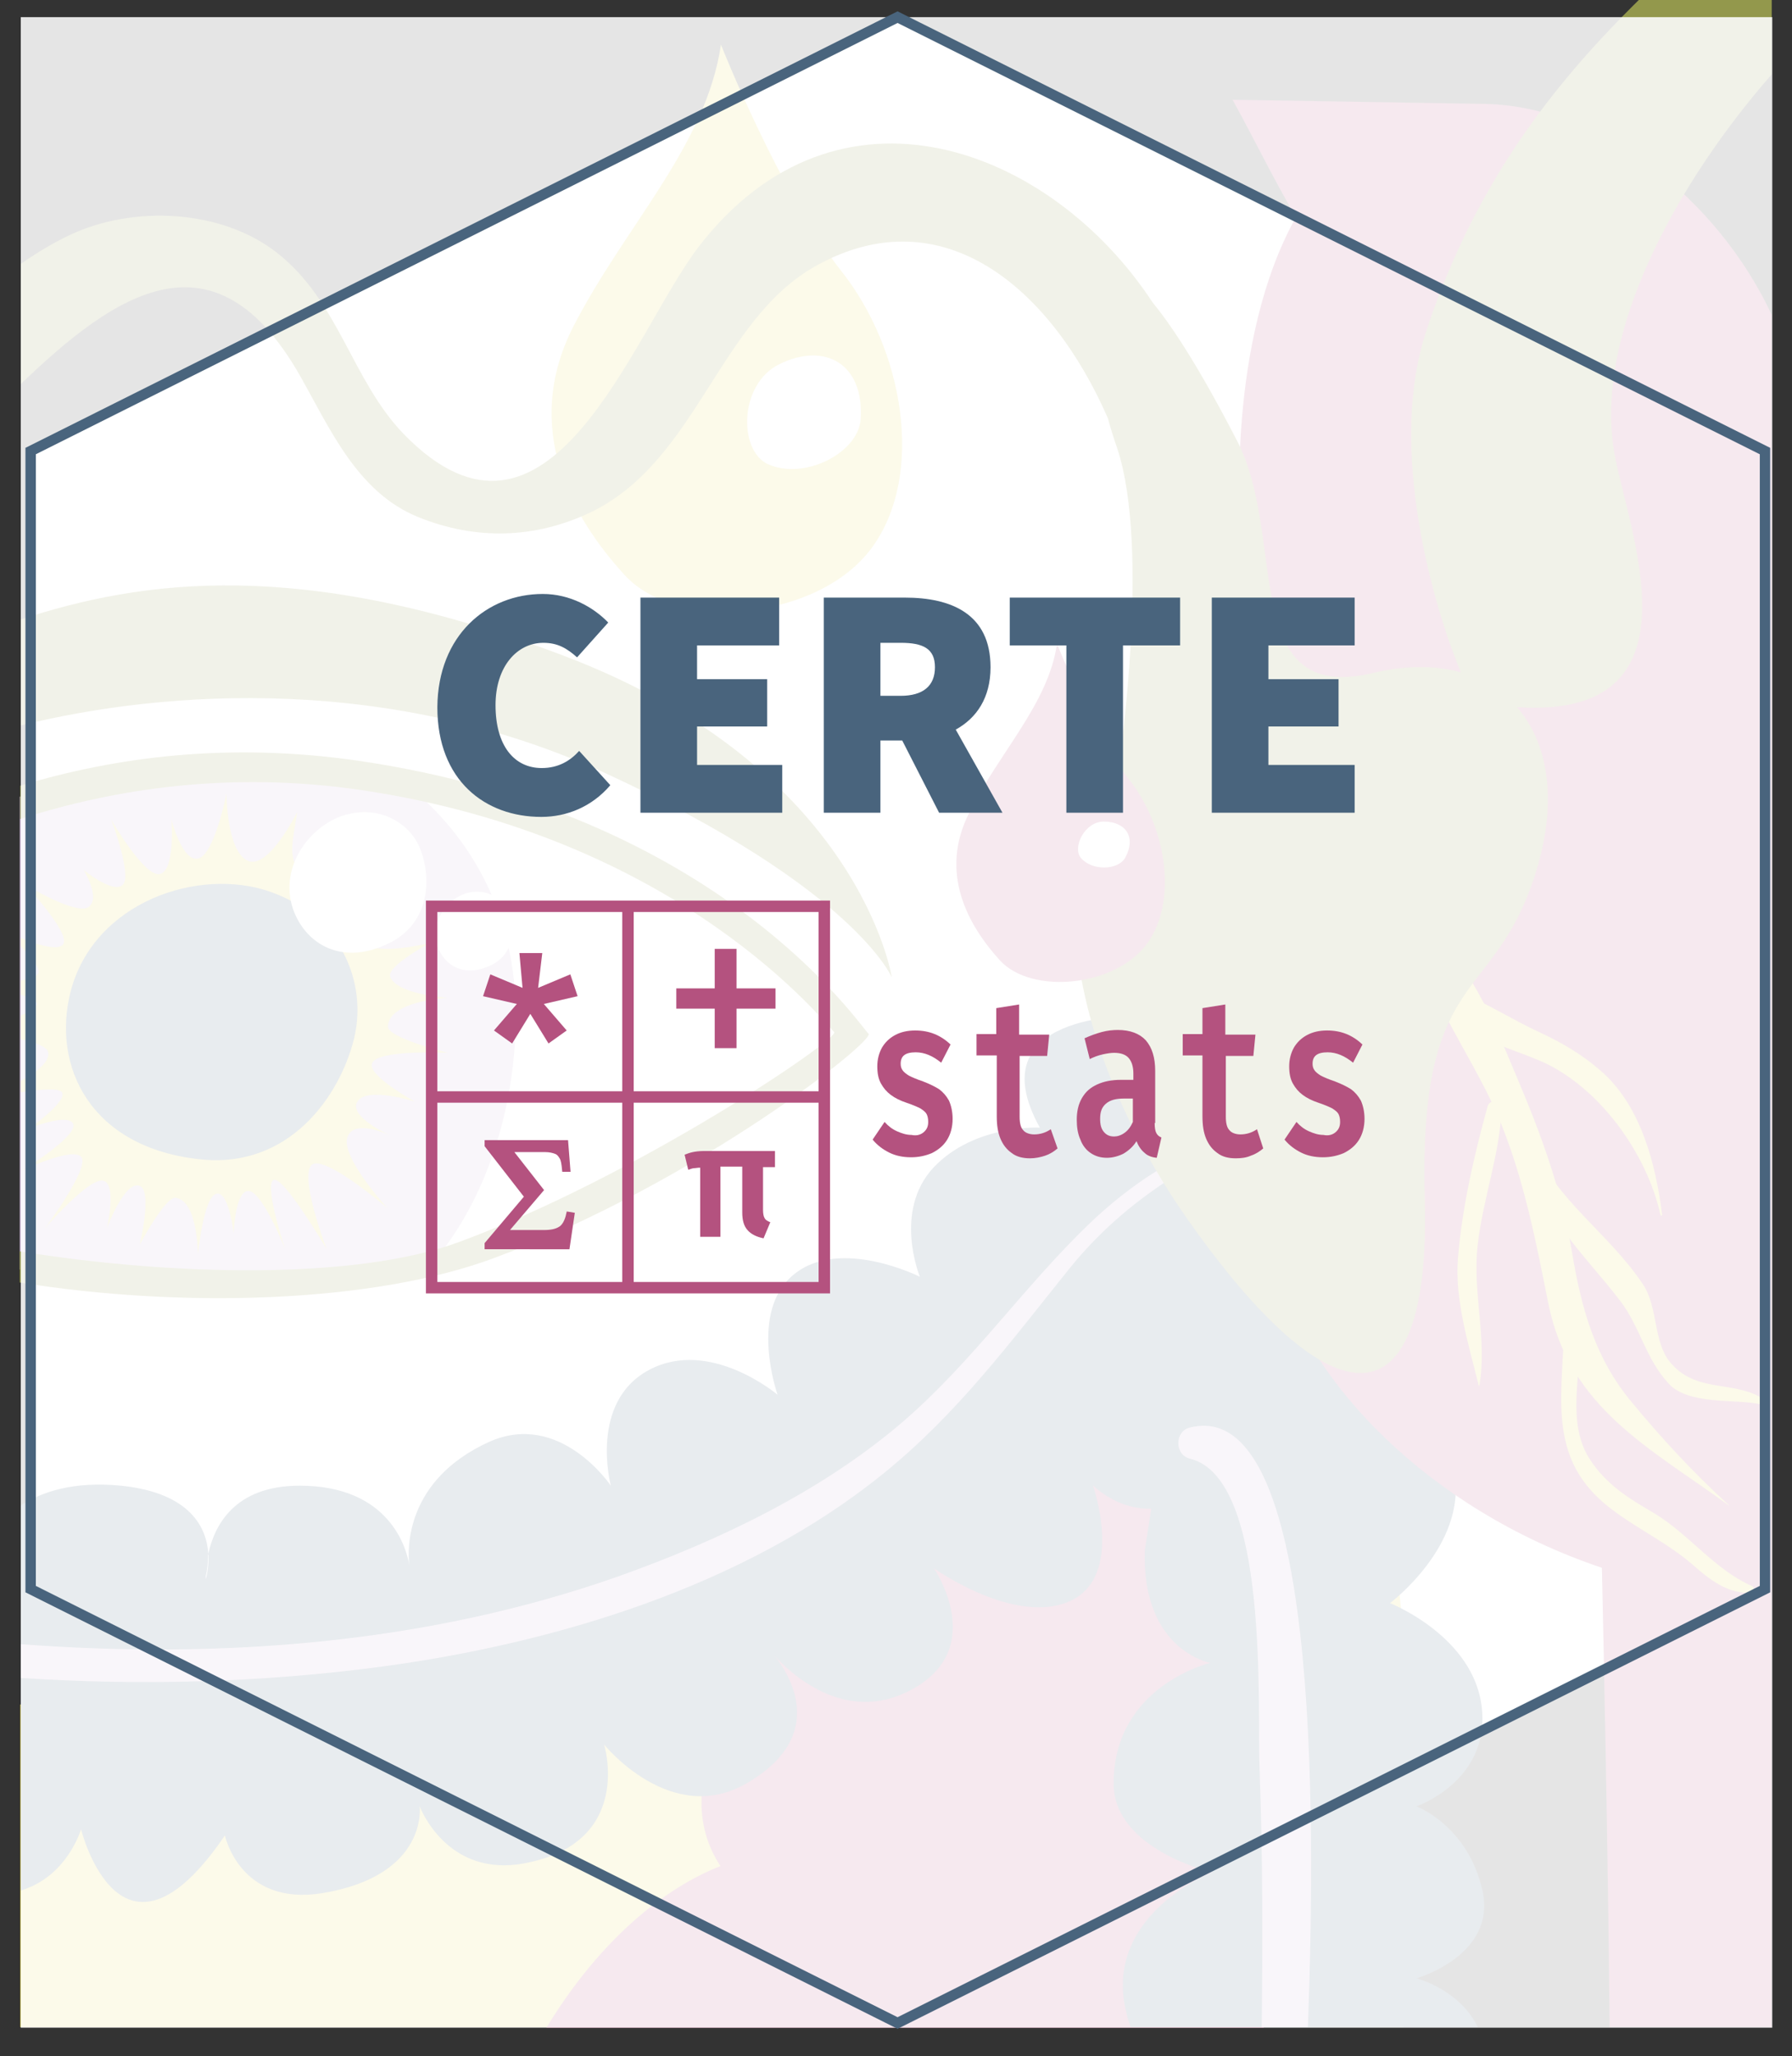
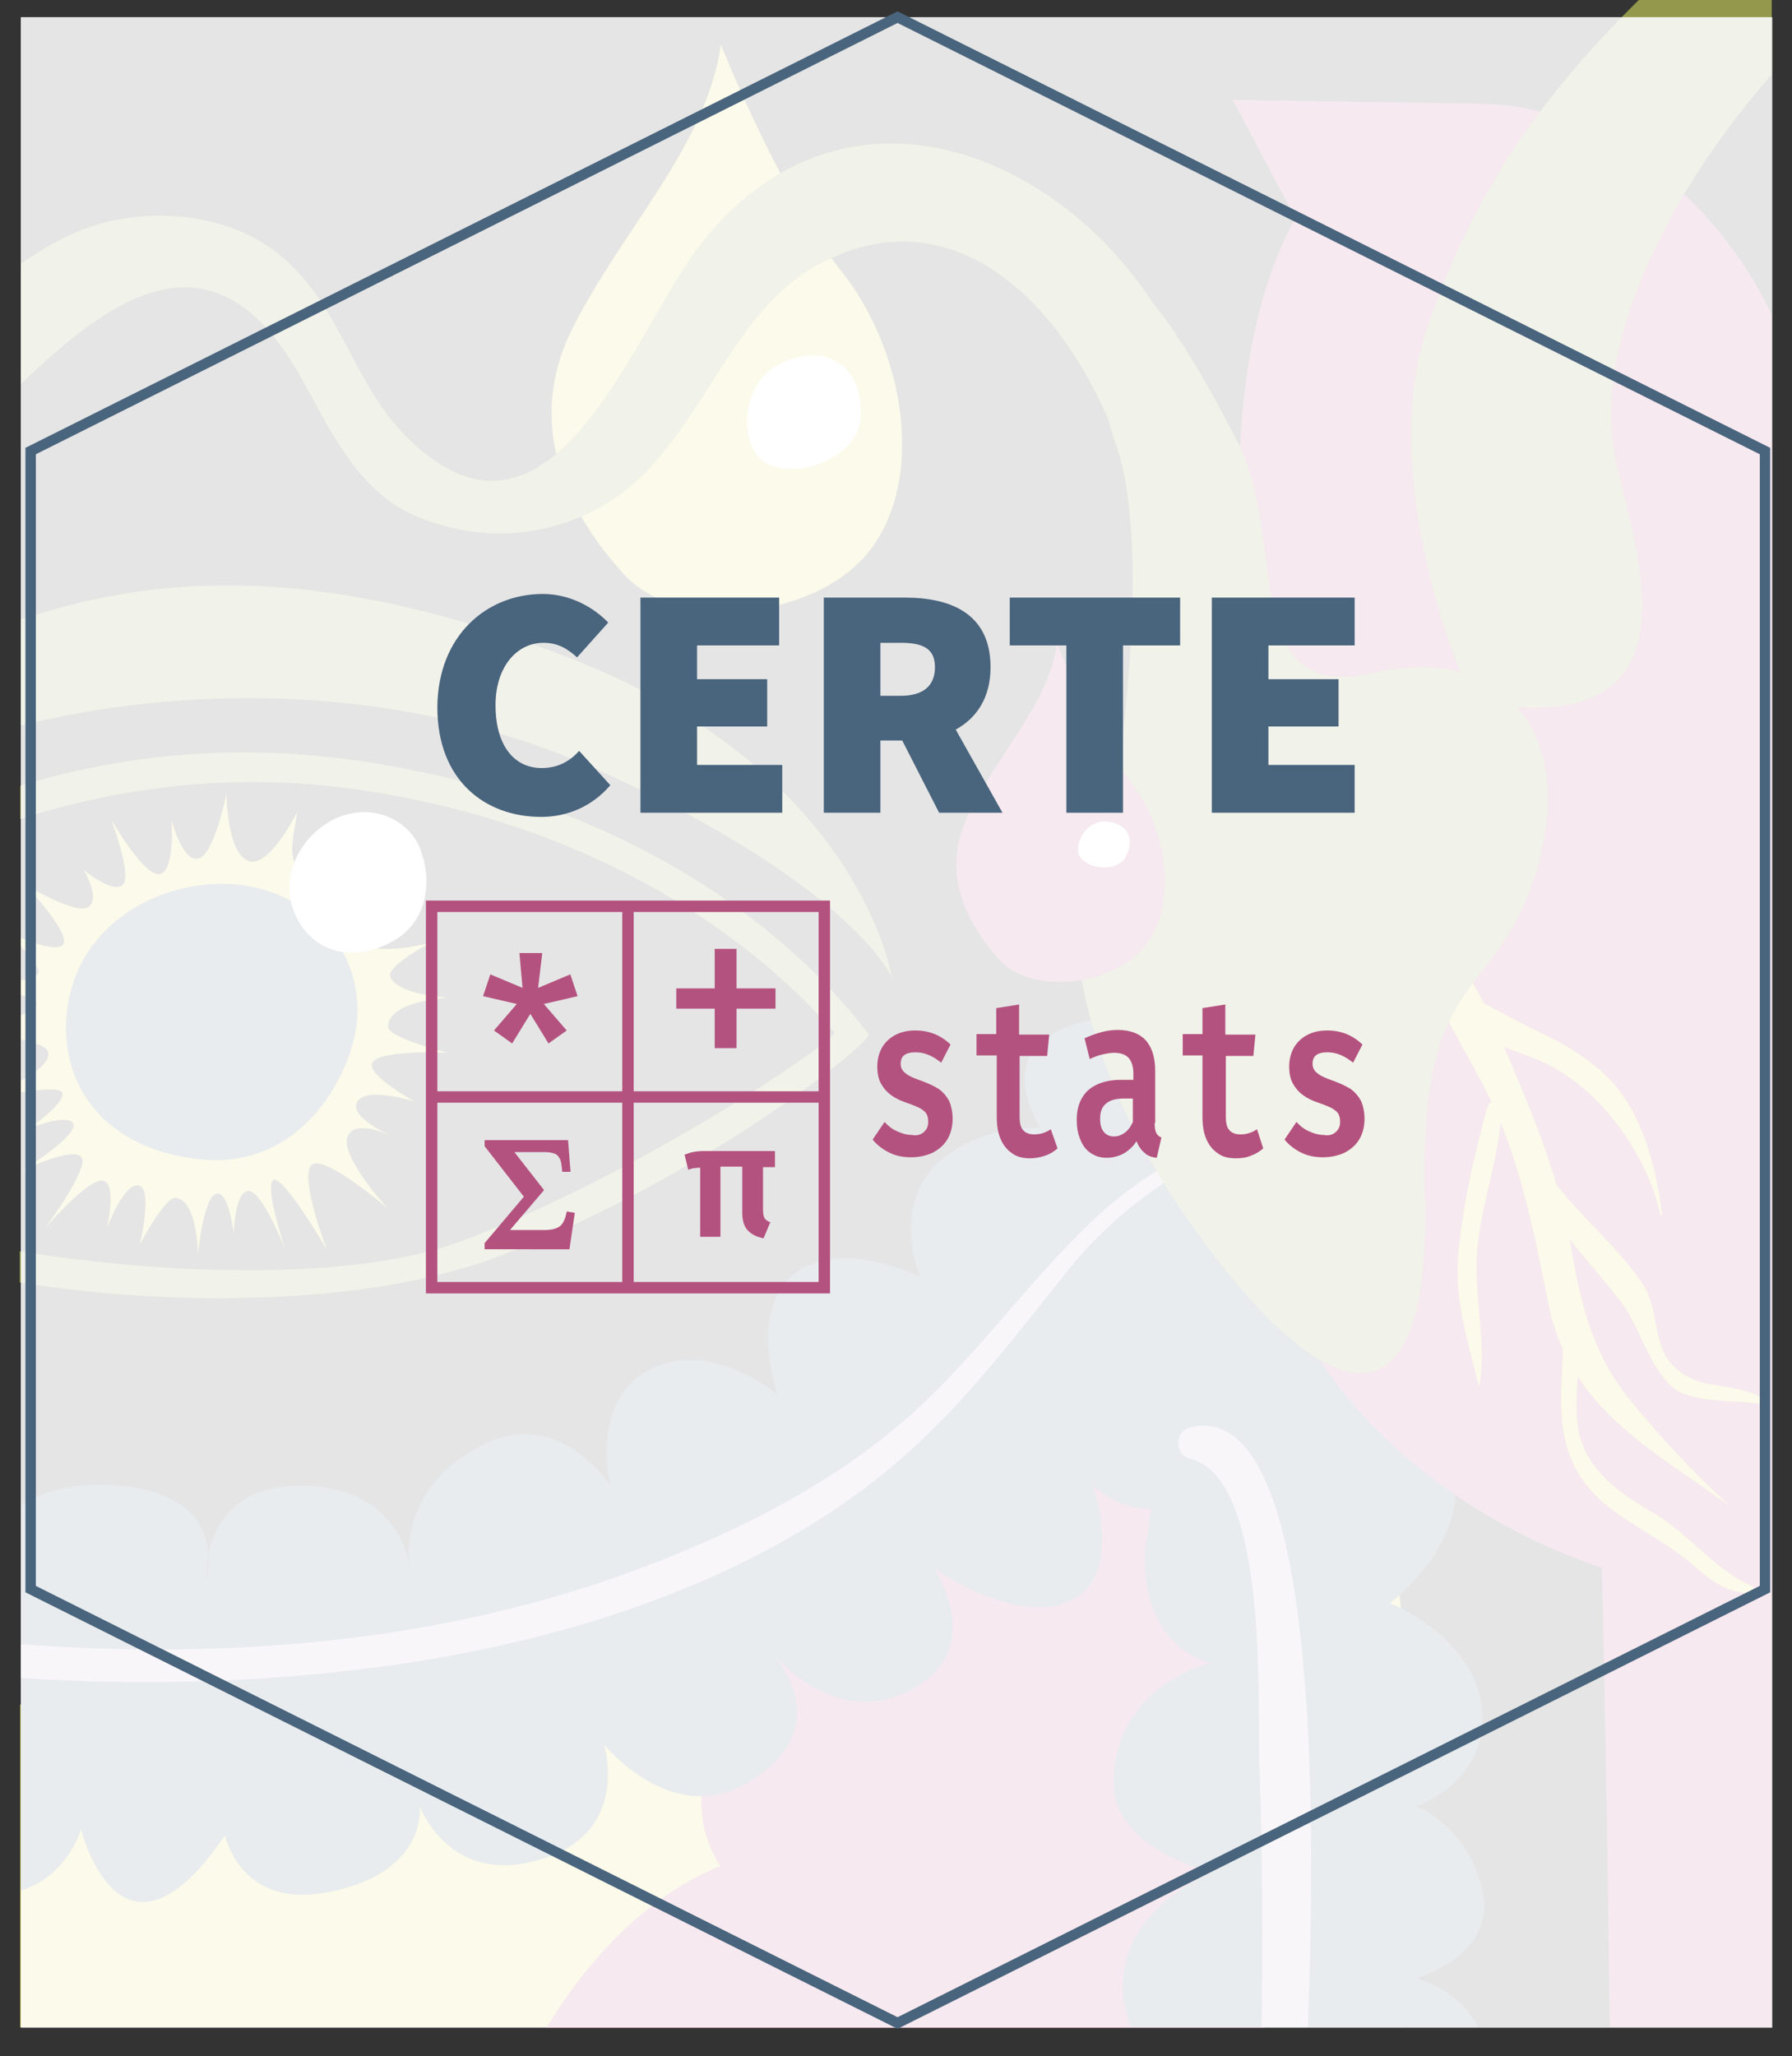
<svg xmlns="http://www.w3.org/2000/svg" xmlns:xlink="http://www.w3.org/1999/xlink" version="1.1" width="345" height="395.7">
  <rect width="100%" height="100%" fill="#333333" stroke="none" />
  <svg version="1.1" id="SvgjsSvg1154" x="0px" y="0px" viewBox="0 0 345 395.7" style="enable-background:new 0 0 345 395.7;" xml:space="preserve">
    <style type="text/css">
	.st0{fill:#FFFFFF;}
	.st1{clip-path:url(#SVGID_4_);}
	.st2{clip-path:url(#SVGID_6_);fill:#B4527F;}
	.st3{clip-path:url(#SVGID_8_);fill:#B4527F;}
	.st4{clip-path:url(#SVGID_10_);fill:#E4D559;}
	.st5{clip-path:url(#SVGID_12_);fill:#B4527F;}
	.st6{clip-path:url(#SVGID_14_);fill:#49647D;}
	.st7{clip-path:url(#SVGID_16_);fill:#49647D;}
	.st8{clip-path:url(#SVGID_18_);fill:#CEB9D6;}
	.st9{clip-path:url(#SVGID_20_);fill:#E4D559;}
	.st10{clip-path:url(#SVGID_22_);fill:#B4527F;}
	.st11{clip-path:url(#SVGID_24_);fill:#E4D559;}
	.st12{clip-path:url(#SVGID_26_);fill:#FFFFFF;}
	.st13{clip-path:url(#SVGID_28_);fill:#49647D;}
	.st14{clip-path:url(#SVGID_30_);fill:#FFFFFF;}
	.st15{clip-path:url(#SVGID_32_);fill:#FFFFFF;}
	.st16{clip-path:url(#SVGID_34_);fill:#E4D559;}
	.st17{clip-path:url(#SVGID_36_);fill:#E4D559;}
	.st18{clip-path:url(#SVGID_38_);fill:#E4D559;}
	.st19{clip-path:url(#SVGID_40_);fill:#E4D559;}
	.st20{clip-path:url(#SVGID_42_);fill:#E4D559;}
	.st21{clip-path:url(#SVGID_44_);fill:#93984C;}
	.st22{clip-path:url(#SVGID_46_);fill:#93984C;}
	.st23{clip-path:url(#SVGID_48_);fill:#93984C;}
	.st24{clip-path:url(#SVGID_50_);fill:#49647D;}
	.st25{clip-path:url(#SVGID_52_);fill:#49647D;}
	.st26{clip-path:url(#SVGID_54_);fill:#49647D;}
	.st27{clip-path:url(#SVGID_56_);fill:#CEB9D6;}
	.st28{clip-path:url(#SVGID_58_);fill:#CEB9D6;}
	.st29{clip-path:url(#SVGID_60_);fill:#93984C;}
	.st30{clip-path:url(#SVGID_62_);fill:#B4527F;}
	.st31{clip-path:url(#SVGID_64_);fill:#FFFFFF;}
	.st32{display:none;}
	.st33{display:inline;}
	.st34{display:none;opacity:0.9;clip-path:url(#SVGID_66_);fill:#FFFFFF;enable-background:new    ;}
	.st35{opacity:0.875;clip-path:url(#SVGID_68_);fill:#FFFFFF;enable-background:new    ;}
	.st36{fill:none;stroke:#49647D;stroke-width:2;stroke-miterlimit:10;}
	.st37{fill:#49647D;}
	.st38{fill:#B4527F;}
	.st39{fill-rule:evenodd;clip-rule:evenodd;fill:#B4527F;}
	.st40{fill:#B4527F;stroke:#B4527F;stroke-miterlimit:10;}
</style>
    <g id="SvgjsG1153">
      <g>
-         <polygon id="SvgjsPolygon1152" class="st0" points="172.8,3.3 339.8,86.8 339.8,305.8 172.8,389.3 5.9,305.8 5.9,86.8   " />
-       </g>
+         </g>
      <g>
        <g>
          <g>
            <g>
              <defs>
                <polygon id="SvgjsPolygon1151" points="172.8,3.3 339.8,86.8 339.8,305.8 172.8,389.3 5.9,305.8 5.9,86.8       " />
              </defs>
              <clipPath id="SvgjsClipPath1150">
                <use xlink:href="#SVGID_3_" style="overflow:visible;" />
              </clipPath>
              <g id="SvgjsG1149" class="st1">
                <g>
                  <g>
                    <g>
                      <g>
                        <defs>
                          <rect id="SvgjsRect1148" x="3.9" y="14.4" width="337.3" height="386" />
                        </defs>
                        <clipPath id="SvgjsClipPath1147">
                          <use xlink:href="#SVGID_5_" style="overflow:visible;" />
                        </clipPath>
-                         <path class="st2" d="M306.1,19.6" />
                      </g>
                    </g>
                  </g>
                </g>
                <g>
                  <g>
                    <g>
                      <g>
                        <defs>
                          <rect id="SvgjsRect1146" x="3.9" y="14.4" width="337.3" height="386" />
                        </defs>
                        <clipPath id="SvgjsClipPath1145">
                          <use xlink:href="#SVGID_7_" style="overflow:visible;" />
                        </clipPath>
                        <path class="st3" d="M306.1,19.6c0.7,3.3,5.8,3.2,6.6,0" />
                      </g>
                    </g>
                  </g>
                </g>
                <g>
                  <g>
                    <g>
                      <g>
                        <defs>
                          <rect id="SvgjsRect1144" x="3.9" y="14.4" width="337.3" height="386" />
                        </defs>
                        <clipPath id="SvgjsClipPath1143">
                          <use xlink:href="#SVGID_9_" style="overflow:visible;" />
                        </clipPath>
                        <path class="st4" d="M254.3,271.6c-26.4-12.8-106.2,18.5-135.2,26.2C93.7,304.6,49.7,329.2,3.9,328v62.1h266.3            C269.8,344.1,276.1,282.1,254.3,271.6" />
                      </g>
                    </g>
                  </g>
                </g>
                <g>
                  <g>
                    <g>
                      <g>
                        <defs>
-                           <rect id="SvgjsRect1142" x="3.9" y="14.4" width="337.3" height="386" />
-                         </defs>
+                           </defs>
                        <clipPath id="SvgjsClipPath1141">
                          <use xlink:href="#SVGID_11_" style="overflow:visible;" />
                        </clipPath>
                        <path class="st5" d="M222.7,266.2c-35.1-20.8-96.2-3.3-73.9,52c0,0-22.3,22.3-10.1,40.9c-10.7,4.2-23.1,14-33.5,31.1h8.1            h35.2h94.8C257.4,344.2,253.4,284.4,222.7,266.2" />
                      </g>
                    </g>
                  </g>
                </g>
                <g>
                  <g>
                    <g>
                      <g>
                        <defs>
                          <rect id="SvgjsRect1140" x="3.9" y="14.4" width="337.3" height="386" />
                        </defs>
                        <clipPath id="SvgjsClipPath1139">
                          <use xlink:href="#SVGID_13_" style="overflow:visible;" />
                        </clipPath>
                        <path class="st6" d="M272.7,380.7c0,0,15.5-4.4,12.7-16.9s-12.7-16.2-12.7-16.2s14-4.8,12.6-18.8            c-1.4-13.9-17.7-20.3-17.7-20.3s14.8-11.1,12.4-24.9c-2.3-13.8-17.8-14.7-17.8-14.7c5.3-6.9,20.2-9.5-6.1-35.1            c-20.6-20-23.3-0.7-30.7,4.4c-7.4,5.1,0,27.5,0,27.5l-5,32.7C219.8,317.6,233,320,233,320s-18.6,4.4-18.6,23.2            c0,12.7,18.9,17.1,18.9,17.1s-20.3,8-16.7,25.9c0.3,1.4,0.6,2.7,1.1,3.9h66.8C281,382.8,272.7,380.7,272.7,380.7" />
                      </g>
                    </g>
                  </g>
                </g>
                <g>
                  <g>
                    <g>
                      <g>
                        <defs>
                          <rect id="SvgjsRect1138" x="3.9" y="14.4" width="337.3" height="386" />
                        </defs>
                        <clipPath id="SvgjsClipPath1137">
                          <use xlink:href="#SVGID_15_" style="overflow:visible;" />
                        </clipPath>
                        <path class="st7" d="M15.6,352c0,0,7.6,30.7,27.7,1.2c0,0,2.9,13.7,18.8,11.1c20.4-3.4,18.7-16.7,18.7-16.7            s5.2,14,20.5,10.9c20.8-4.1,15-22.8,15-22.8s12.8,15.9,27.4,7.5c16.1-9.3,8-21.4,5.4-24.6c-0.4-0.5-0.7-0.8-0.7-0.8            s0.3,0.3,0.7,0.8c2.7,3,13.4,13.5,26.3,6.6c15-8,4.4-23.4,4.4-23.4s15.6,11.1,26.2,6.3c10.6-4.8,4.4-22.3,4.4-22.3            s12.9,13.4,27-5.9s0-34.3,0-34.3s20.8,6.6,27.9-12.4c7.2-19-21.1-56.5-47.1-37.7c0,0-30.3-0.6-18,21.5            c0,0-12.6-0.7-20.5,7.7c-7.8,8.4-2.6,21-2.6,21s-15.3-7.7-24.2-0.5c-8.9,7.1-3.2,23.2-3.2,23.2s-13-11-24.7-4.8            s-7.4,22.3-7.4,22.3s-9.8-14.6-23.5-8.4c-16,7.3-15.7,20.5-15.3,23.7c0.1,0.5,0.1,0.7,0.1,0.7s0-0.3-0.1-0.7            c-0.5-3.1-3.7-15.3-21.1-15.3c-12.6,0-16.4,7.7-17.6,13.1c0.2,2.8-0.5,4.9-0.5,4.9s-0.1-2.1,0.5-4.9            c-0.3-4.8-3.2-11.7-16.8-13.1C14.1,285,8,287.1,4,289.7v74.1C13,361.1,15.6,352,15.6,352" />
                      </g>
                    </g>
                  </g>
                </g>
                <g>
                  <g>
                    <g>
                      <g>
                        <defs>
                          <rect id="SvgjsRect1136" x="3.9" y="14.4" width="337.3" height="386" />
                        </defs>
                        <clipPath id="SvgjsClipPath1135">
                          <use xlink:href="#SVGID_17_" style="overflow:visible;" />
                        </clipPath>
-                         <path class="st8" d="M32.8,248.1c3.3,0.2,6.6,0.4,9.8,0.6c9.2,0.2,18.2-0.9,27.2-2.3c1.6-1,3.4-1.6,5.4-1.6            c0.1,0,0.2,0,0.3,0c0.1,0,0.1,0,0.1,0c0.5-0.1,1.1-0.3,1.6-0.5c1.3-0.5,2.6-1,4-1.4c0.9-0.3,1.8-0.5,2.7-0.6            c10.5-12.8,15.4-30.5,15.4-46.9c0-18.9-8.1-33.3-19.3-43c-13.1-2-26.3-4-39.6-3.8c-10.1,0.2-19.9,1.6-29.8,3.7            c-2,0.4-4.4,0.7-6.8,1v91c2.9,0.1,5.7,0.3,8.5,0.8C19.2,246.4,25.9,247.6,32.8,248.1" />
                      </g>
                    </g>
                  </g>
                </g>
                <g>
                  <g>
                    <g>
                      <g>
                        <defs>
                          <rect id="SvgjsRect1134" x="3.9" y="14.4" width="337.3" height="386" />
                        </defs>
                        <clipPath id="SvgjsClipPath1133">
                          <use xlink:href="#SVGID_19_" style="overflow:visible;" />
                        </clipPath>
                        <path class="st9" d="M12,210.3c0.7,1.9-6.3,6.8-6.3,6.8s7-2.8,8.3-1c1.6,2.2-9.8,9.2-9.8,9.2s9.9-4.8,11.5-2.6            c1.5,2.2-7,13.6-7,13.6s8.3-9.6,11.1-9.1s0.8,9.1,0.8,9.1s3.4-9.2,6.3-8.1c2.5,1,0,11.3,0,11.3s4.9-9.2,6.9-9            c4.3,0.5,4.3,11,4.3,11s1.1-11.6,3.7-11.8c2.3-0.3,3.2,7.7,3.2,7.7s0.2-7.7,2.6-8.2c2.7-0.6,7.3,11.2,7.3,11.2            s-4-12-2.3-13.3c1.8-1.2,10.3,13.3,10.3,13.3s-5-13-3.1-16s14.8,8.1,14.8,8.1s-9.1-9.9-7.7-13.7c1.1-3.1,6.3-1.2,8.2-0.3            c-2.1-1-7.8-4-6.3-6.5c1.8-3,11.1,0,11.1,0s-9-4.9-8.3-7.3c0.8-2.8,14.6-2.1,14.6-2.1s-11.5-2.9-11.5-5            c0-5,11.5-5.6,11.5-5.6s-9.9-0.6-11.1-4.1c-0.6-2,7.6-6.4,7.6-6.4S72,184,71,181.5c-1.4-3.6,7.6-16.1,7.6-16.1            s-7.7,8-11.7,6.6c-3.9-1.3,1.1-15.7,1.1-15.7s-6.5,13.1-9.8,11.3s-1.5-7.1-1-11.3c0,0-5.6,11.3-9.6,9.3s-4-12.9-4-12.9            s-2.3,11.7-5.4,12.5c-3.1,0.8-5.2-7.5-5.2-7.5s0.8,10-2.3,10.5c-3,0.5-9.3-10.5-9.3-10.5s4,10.5,2.3,12.5            c-1.8,2-7.6-2.8-7.6-2.8s3.3,5.3,1,7.1s-12.3-4.3-12.3-4.3s9.1,9.6,7.3,11.6c-1.1,1.2-5.2-0.1-8.1-1.3v1.6            c1.8,1.9,3.7,4.1,3.4,5.1c-0.2,0.7-1.7,1.1-3.4,1.5v2.7c1.7,0.6,3.1,1.3,3.1,1.8c-0.1,0.7-1.4,1.5-3.1,2.2v4.6            c2.9,0.6,5.3,1.5,5.3,2.7c0.1,1.8-2.4,3.7-5.3,5.3v2.2C7.9,209.6,11.6,209.3,12,210.3" />
                      </g>
                    </g>
                  </g>
                </g>
                <g>
                  <g>
                    <g>
                      <g>
                        <defs>
                          <rect id="SvgjsRect1132" x="3.9" y="14.4" width="337.3" height="386" />
                        </defs>
                        <clipPath id="SvgjsClipPath1131">
                          <use xlink:href="#SVGID_21_" style="overflow:visible;" />
                        </clipPath>
                        <path class="st10" d="M237.3,19.2c4.2,7.6,7.9,15.3,12.2,22.6c-13.4,23.9-10.7,58.9-10.7,58.9c7.4,62.8,43,69.4,43,69.4            c2.9,28.4-35,76.3-35,76.3c5.3,18.9,27.4,43.8,61.6,55.3c0.3,13.8,1.1,49.4,1.5,88.4h31.2V60.6            C330.7,38.3,308.2,20.5,286,20" />
                      </g>
                    </g>
                  </g>
                </g>
                <g>
                  <g>
                    <g>
                      <g>
                        <defs>
                          <rect id="SvgjsRect1130" x="3.9" y="14.4" width="337.3" height="386" />
                        </defs>
                        <clipPath id="SvgjsClipPath1129">
                          <use xlink:href="#SVGID_23_" style="overflow:visible;" />
                        </clipPath>
                        <path class="st11" d="M138.8,8.6c0,0,11.3,28.6,23.2,43.6s16.1,38.9,6,53s-37.4,16.7-47.7,5.5s-19.8-28.3-10-47.7            C120.2,43.6,135.9,28.2,138.8,8.6" />
                      </g>
                    </g>
                  </g>
                </g>
                <g>
                  <g>
                    <g>
                      <g>
                        <defs>
                          <rect id="SvgjsRect1128" x="3.9" y="14.4" width="337.3" height="386" />
                        </defs>
                        <clipPath id="SvgjsClipPath1127">
                          <use xlink:href="#SVGID_25_" style="overflow:visible;" />
                        </clipPath>
                        <path class="st12" d="M150,70.1c-7.8,3.9-7.8,16.6-2.2,19.2c7,3.2,17.4-2.1,17.9-8.6C166.4,70.1,158.9,65.7,150,70.1" />
                      </g>
                    </g>
                  </g>
                </g>
                <g>
                  <g>
                    <g>
                      <g>
                        <defs>
                          <rect id="SvgjsRect1126" x="3.9" y="14.4" width="337.3" height="386" />
                        </defs>
                        <clipPath id="SvgjsClipPath1125">
                          <use xlink:href="#SVGID_27_" style="overflow:visible;" />
                        </clipPath>
                        <path class="st13" d="M52,171.6c-13.7-4.8-33.9,1.9-38.4,19.2c-3.7,14.5,3.9,30.1,25,32.3c17,1.8,26.7-12,29.5-23            C70.9,189.1,65.5,176.3,52,171.6" />
                      </g>
                    </g>
                  </g>
                </g>
                <g>
                  <g>
                    <g>
                      <g>
                        <defs>
                          <rect id="SvgjsRect1124" x="3.9" y="14.4" width="337.3" height="386" />
                        </defs>
                        <clipPath id="SvgjsClipPath1123">
                          <use xlink:href="#SVGID_29_" style="overflow:visible;" />
                        </clipPath>
                        <path class="st14" d="M66.9,156.7c-6.9,1.7-13.3,9.9-10.5,18.2c2.4,6.9,9.7,11.2,18.9,6.4c7.4-3.9,7.7-12.1,5.8-17.4            C79.4,158.8,73.7,155,66.9,156.7" />
                      </g>
                    </g>
                  </g>
                </g>
                <g>
                  <g>
                    <g>
                      <g>
                        <defs>
                          <rect id="SvgjsRect1122" x="3.9" y="14.4" width="337.3" height="386" />
                        </defs>
                        <clipPath id="SvgjsClipPath1121">
                          <use xlink:href="#SVGID_31_" style="overflow:visible;" />
                        </clipPath>
-                         <path class="st15" d="M90.1,171.8c-3.9,1-7.5,5.6-5.9,10.2c1.3,3.9,5.4,6.3,10.6,3.6c4.2-2.2,4.3-6.8,3.3-9.7            C97,173,93.9,170.9,90.1,171.8" />
                      </g>
                    </g>
                  </g>
                </g>
                <g>
                  <g>
                    <g>
                      <g>
                        <defs>
                          <rect id="SvgjsRect1120" x="3.9" y="14.4" width="337.3" height="386" />
                        </defs>
                        <clipPath id="SvgjsClipPath1119">
                          <use xlink:href="#SVGID_33_" style="overflow:visible;" />
                        </clipPath>
                        <path class="st16" d="M332.8,289.6c-6.7-6.1-12.8-12.7-18.6-19.7c-7.2-8.6-9.8-18.3-11.6-29.2c-1.9-11.4-5.9-22.4-10.4-33            c-3.9-9.2-8.3-21-16.1-27.6c-1.5-1.3-3.6,0.2-3.1,2c2.9,11.8,11.3,22.5,15.9,33.9c4.6,11.4,6.8,22.9,9.2,34.9            c4.1,20.1,19.5,27.7,34.6,38.7C332.8,289.8,332.9,289.7,332.8,289.6" />
                      </g>
                    </g>
                  </g>
                </g>
                <g>
                  <g>
                    <g>
                      <g>
                        <defs>
                          <rect id="SvgjsRect1118" x="3.9" y="14.4" width="337.3" height="386" />
                        </defs>
                        <clipPath id="SvgjsClipPath1117">
                          <use xlink:href="#SVGID_35_" style="overflow:visible;" />
                        </clipPath>
                        <path class="st17" d="M320,233.8c-1.2-9.7-4.1-21.2-12-27.9c-3.6-3.1-7.4-5.3-11.7-7.3c-5.2-2.4-10.1-5.6-15.4-7.7            c-1.8-0.7-3.4,1-2.4,2.7c3.5,6.1,11.9,7.9,17.9,10.5c11.3,4.8,20.7,17.8,23.3,29.8C319.7,234,320,233.9,320,233.8" />
                      </g>
                    </g>
                  </g>
                </g>
                <g>
                  <g>
                    <g>
                      <g>
                        <defs>
                          <rect id="SvgjsRect1116" x="3.9" y="14.4" width="337.3" height="386" />
                        </defs>
                        <clipPath id="SvgjsClipPath1115">
                          <use xlink:href="#SVGID_37_" style="overflow:visible;" />
                        </clipPath>
                        <path class="st18" d="M294.5,220c0.4,12.5,10.3,21,17.4,30.3c3.9,5.1,4.9,11.2,9.4,16c3.8,4.1,12.9,2.9,17.5,3.9            c0.7,0.2,1.1-0.9,0.4-1.2c-5.9-3.4-12.7-0.9-17.7-6.9c-3.2-3.9-2.3-10.5-5.1-14.8c-6.5-9.9-16.8-16.2-21.5-27.4            C294.8,219.7,294.5,219.8,294.5,220" />
                      </g>
                    </g>
                  </g>
                </g>
                <g>
                  <g>
                    <g>
                      <g>
                        <defs>
                          <rect id="SvgjsRect1114" x="3.9" y="14.4" width="337.3" height="386" />
                        </defs>
                        <clipPath id="SvgjsClipPath1113">
                          <use xlink:href="#SVGID_39_" style="overflow:visible;" />
                        </clipPath>
                        <path class="st19" d="M301.1,256.5c-0.5,13.4-2.9,24.7,9,33.8c5.2,4,11,6.6,16,11c3.2,2.8,6.6,5.4,10.9,5.2            c0.7,0,0.9-1,0.3-1.3c-7.2-3.1-12.1-10-19-14.1c-4.8-2.8-9-5.4-12.1-10.1c-4.8-7.1-1.7-16.8-2-24.7            C304.1,254.3,301.2,254.6,301.1,256.5" />
                      </g>
                    </g>
                  </g>
                </g>
                <g>
                  <g>
                    <g>
                      <g>
                        <defs>
                          <rect id="SvgjsRect1112" x="3.9" y="14.4" width="337.3" height="386" />
                        </defs>
                        <clipPath id="SvgjsClipPath1111">
                          <use xlink:href="#SVGID_41_" style="overflow:visible;" />
                        </clipPath>
                        <path class="st20" d="M284.8,266.7c1.6-9-1.4-18-0.3-27.2c1-8.9,4.3-17.4,4.6-26.4c0.1-1.6-2.3-1.6-2.7-0.2            c-2.6,9.4-4.9,19.4-5.7,29.1c-0.7,8.1,2.1,16.9,4,24.7C284.7,266.7,284.8,266.7,284.8,266.7" />
                      </g>
                    </g>
                  </g>
                </g>
                <g>
                  <g>
                    <g>
                      <g>
                        <defs>
                          <rect id="SvgjsRect1110" x="3.9" y="14.4" width="337.3" height="386" />
                        </defs>
                        <clipPath id="SvgjsClipPath1109">
                          <use xlink:href="#SVGID_43_" style="overflow:visible;" />
                        </clipPath>
                        <path class="st21" d="M341.1-22.3c-2.5,1.9-8,5.9-11.4,9C309.1,5.4,286.8,26.4,274.5,64c-9.5,29.1,8,70.8,9.8,71.1            c46.3,8.2,29.3-32.1,26.5-47.9c-4.1-23.4,12.6-52.7,30.3-72.9v-33.7L341.1-22.3z" />
                      </g>
                    </g>
                  </g>
                </g>
                <g>
                  <g>
                    <g>
                      <g>
                        <defs>
                          <rect id="SvgjsRect1108" x="3.9" y="14.4" width="337.3" height="386" />
                        </defs>
                        <clipPath id="SvgjsClipPath1107">
                          <use xlink:href="#SVGID_45_" style="overflow:visible;" />
                        </clipPath>
                        <path class="st22" d="M116.8,148.9c47.8,22.1,54.9,39.2,54.9,39.2s-6.2-40.4-63.4-62c-50.3-19-81-14.5-104.3-6.9v20.4            C32.3,132.6,75.6,129.9,116.8,148.9" />
                      </g>
                    </g>
                  </g>
                </g>
                <g>
                  <g>
                    <g>
                      <g>
                        <defs>
                          <rect id="SvgjsRect1106" x="3.9" y="14.4" width="337.3" height="386" />
                        </defs>
                        <clipPath id="SvgjsClipPath1105">
                          <use xlink:href="#SVGID_47_" style="overflow:visible;" />
                        </clipPath>
                        <path class="st23" d="M95.1,242.1c38.9-14.4,73.7-42,72.1-43.2c-1.5-1.2-28.3-42.3-98.2-52.5c-24.8-3.6-46.6-0.8-65.1,4.8            v6.4c18.4-5.9,40.6-9.2,65.4-5.6c62.1,9.1,90,45.6,91.3,46.6c1.3,1.1-37.6,27.6-72.2,40.4c-19.7,7.3-54.9,6.6-84.6,1.8v6            C35,251.8,71.7,250.8,95.1,242.1" />
                      </g>
                    </g>
                  </g>
                </g>
                <g>
                  <g>
                    <g>
                      <g>
                        <defs>
                          <rect id="SvgjsRect1104" x="3.9" y="14.4" width="337.3" height="386" />
                        </defs>
                        <clipPath id="SvgjsClipPath1103">
                          <use xlink:href="#SVGID_49_" style="overflow:visible;" />
                        </clipPath>
                        <path class="st24" d="M39.5,303.7c0,0,0.7-2.1,0.5-4.9C39.4,301.6,39.5,303.7,39.5,303.7" />
                      </g>
                    </g>
                  </g>
                </g>
                <g>
                  <g>
                    <g>
                      <g>
                        <defs>
                          <rect id="SvgjsRect1102" x="3.9" y="14.4" width="337.3" height="386" />
                        </defs>
                        <clipPath id="SvgjsClipPath1101">
                          <use xlink:href="#SVGID_51_" style="overflow:visible;" />
                        </clipPath>
                        <path class="st25" d="M149.1,318.6c-0.4-0.5-0.7-0.8-0.7-0.8S148.6,318.1,149.1,318.6" />
                      </g>
                    </g>
                  </g>
                </g>
                <g>
                  <g>
                    <g>
                      <g>
                        <defs>
                          <rect id="SvgjsRect1100" x="3.9" y="14.4" width="337.3" height="386" />
                        </defs>
                        <clipPath id="SvgjsClipPath1099">
                          <use xlink:href="#SVGID_53_" style="overflow:visible;" />
                        </clipPath>
-                         <path class="st26" d="M78.8,301.1c0,0.5,0.1,0.7,0.1,0.7S78.9,301.6,78.8,301.1" />
+                         <path class="st26" d="M78.8,301.1c0,0.5,0.1,0.7,0.1,0.7" />
                      </g>
                    </g>
                  </g>
                </g>
                <g>
                  <g>
                    <g>
                      <g>
                        <defs>
                          <rect id="SvgjsRect1098" x="3.9" y="14.4" width="337.3" height="386" />
                        </defs>
                        <clipPath id="SvgjsClipPath1097">
                          <use xlink:href="#SVGID_55_" style="overflow:visible;" />
                        </clipPath>
                        <path class="st27" d="M73.6,320.7c33.4-4.5,69.7-15.5,96.3-37c14.4-11.6,24.5-25.3,36-39.6c5.4-6.7,11.8-12.3,19-17            c14.7-9.7,24.9-2.6,35.4,8.3c1.7,1.8,4.1-0.5,3.2-2.5c-12.3-26.1-38.6-12-53.8,2.6c-12.7,12.2-22.5,26.6-36,38.2            c-15.8,13.5-35.4,22.8-54.8,29.7c-36.7,12.9-76.2,15.9-114.9,13v6.5C27.1,324.4,50.4,323.8,73.6,320.7" />
                      </g>
                    </g>
                  </g>
                </g>
                <g>
                  <g>
                    <g>
                      <g>
                        <defs>
                          <rect id="SvgjsRect1096" x="3.9" y="14.4" width="337.3" height="386" />
                        </defs>
                        <clipPath id="SvgjsClipPath1095">
                          <use xlink:href="#SVGID_57_" style="overflow:visible;" />
                        </clipPath>
                        <path class="st28" d="M229.1,274.7c-3,0.7-3,5.3,0,6c15.4,3.8,12.9,48.2,13.4,59.9c0.6,16.5,0.6,33,0.4,49.5h8.9            C253.4,347.2,253.7,268.6,229.1,274.7" />
                      </g>
                    </g>
                  </g>
                </g>
                <g>
                  <g>
                    <g>
                      <g>
                        <defs>
                          <rect id="SvgjsRect1094" x="3.9" y="14.4" width="337.3" height="386" />
                        </defs>
                        <clipPath id="SvgjsClipPath1093">
                          <use xlink:href="#SVGID_59_" style="overflow:visible;" />
                        </clipPath>
                        <path class="st29" d="M57.7,72.2c5.8,10.2,11,22.5,22.8,27.3c11.1,4.5,22.6,4.2,33.4-1c20.4-10,24.5-37,43.3-47.4            c24.2-13.4,45.1,4.2,56.1,29.4c0.5,1.9,1.1,3.8,1.8,5.8c6.4,19.4,0.4,60.3,0.4,60.3c-18.3,25.9-4,63.6,12.9,87.7            c28.4,40.5,47.1,40.4,45.9-3.5c-1.2-43.7,12.5-37.6,20.6-60.6c10-28.1-5.3-46.7-30.5-40.7c-26.1,6.2-16.5-25.8-26.2-44.6            c-6.7-13-12.1-21.6-16.3-26.7c-19.6-29.9-60.6-45.5-87.4-10.7c-12.8,16.7-28.7,64.9-56.8,36c-10-10.4-12.4-25.4-24.3-34.8            c-10.8-8.5-27.8-9.2-39.9-3.5C10.1,46.8,7,48.7,4,50.8v23.1C22.3,56.3,41.3,43.5,57.7,72.2" />
                      </g>
                    </g>
                  </g>
                </g>
                <g>
                  <g>
                    <g>
                      <g>
                        <defs>
                          <rect id="SvgjsRect1092" x="3.9" y="14.4" width="337.3" height="386" />
                        </defs>
                        <clipPath id="SvgjsClipPath1091">
                          <use xlink:href="#SVGID_61_" style="overflow:visible;" />
                        </clipPath>
                        <path class="st30" d="M203.5,123.9c0,0,6.8,17.1,13.8,26c7.1,8.9,9.6,23.2,3.6,31.6c-6,8.4-22.3,10-28.4,3.3            c-6.1-6.7-11.8-16.8-5.9-28.4C192.4,144.7,201.8,135.5,203.5,123.9" />
                      </g>
                    </g>
                  </g>
                </g>
                <g>
                  <g>
                    <g>
                      <g>
                        <defs>
                          <rect id="SvgjsRect1090" x="3.9" y="14.4" width="337.3" height="386" />
                        </defs>
                        <clipPath id="SvgjsClipPath1089">
                          <use xlink:href="#SVGID_63_" style="overflow:visible;" />
                        </clipPath>
                        <path class="st31" d="M212.5,158.1c-3.7,0-6.1,5-4.4,7c2.1,2.5,7.1,2.4,8.5,0C218.8,161.2,216.8,158.1,212.5,158.1" />
                      </g>
                    </g>
                  </g>
                </g>
              </g>
            </g>
          </g>
        </g>
      </g>
      <g class="st32">
        <g class="st33">
          <g>
            <g>
              <defs>
                <polygon id="SvgjsPolygon1088" points="172.8,3.3 339.8,86.8 339.8,305.8 172.8,389.3 5.9,305.8 5.9,86.8       " />
              </defs>
              <clipPath id="SvgjsClipPath1087">
                <use xlink:href="#SVGID_65_" style="overflow:visible;" />
              </clipPath>
              <rect id="SvgjsRect1086" x="-0.6" y="281.2" class="st34" width="356" height="124.3" />
            </g>
          </g>
        </g>
      </g>
      <g>
        <g>
          <g>
            <g>
              <defs>
                <polygon id="SvgjsPolygon1085" points="172.8,3.3 339.8,86.8 339.8,305.8 172.8,389.3 5.9,305.8 5.9,86.8       " />
              </defs>
              <clipPath id="SvgjsClipPath1084">
                <use xlink:href="#SVGID_67_" style="overflow:visible;" />
              </clipPath>
              <rect id="SvgjsRect1083" x="4" y="3.3" class="st35" width="337.2" height="386.9" />
            </g>
          </g>
        </g>
      </g>
      <g>
        <polygon id="SvgjsPolygon1082" class="st36" points="172.8,3.3 339.8,86.8 339.8,305.8 172.8,389.3 5.9,305.8 5.9,86.8   " />
      </g>
    </g>
    <g id="SvgjsG1081">
      <path class="st37" d="M104.5,114.3c5.2,0,9.7,2.5,12.6,5.5l-6,6.7c-2-1.8-3.8-2.8-6.5-2.8c-5,0-9.2,4.5-9.2,12   c0,7.8,3.6,12.1,8.9,12.1c3.2,0,5.5-1.4,7.2-3.3l6,6.6c-3.5,4.1-8.3,6.1-13.3,6.1c-10.8,0-20-7-20-21.1   C84.3,122.2,93.8,114.3,104.5,114.3" />
      <polygon class="st37" points="123.3,115 150,115 150,124.2 134.2,124.2 134.2,130.7 147.7,130.7 147.7,139.8 134.2,139.8    134.2,147.2 150.6,147.2 150.6,156.4 123.3,156.4  " />
      <path class="st37" d="M180.8,156.4l-7.1-13.9h-4.2v13.9h-10.9V115h15.6c8.9,0,16.5,3.1,16.5,13.4c0,5.9-2.7,9.8-6.7,12l9,16H180.8z    M169.5,133.9h3.9c4.3,0,6.6-1.9,6.6-5.5c0-3.6-2.3-4.7-6.6-4.7h-3.9V133.9z" />
      <polygon class="st37" points="205.3,124.2 194.4,124.2 194.4,115 227.2,115 227.2,124.2 216.2,124.2 216.2,156.4 205.3,156.4  " />
      <polygon class="st37" points="233.3,115 260.8,115 260.8,124.2 244.2,124.2 244.2,130.7 257.7,130.7 257.7,139.8 244.2,139.8    244.2,147.2 260.8,147.2 260.8,156.4 233.3,156.4  " />
    </g>
    <g>
      <path class="st38" d="M177.8,217.9c0.6-0.5,0.9-1.1,0.9-2c0-0.6-0.1-1.1-0.3-1.5c-0.2-0.4-0.6-0.7-1.2-1.1   c-0.6-0.3-1.5-0.7-2.7-1.1c-1.2-0.4-2.2-0.9-3-1.5c-0.8-0.6-1.4-1.3-1.9-2.2c-0.5-0.9-0.7-2-0.7-3.3c0-1.3,0.3-2.5,0.9-3.6   c0.6-1,1.4-1.8,2.5-2.4c1.1-0.6,2.4-0.9,3.9-0.9c2.7,0,4.9,0.9,6.8,2.7l-1.8,3.5c-1.6-1.3-3.2-2-4.9-2c-2,0-2.9,0.7-2.9,2.2   c0,0.5,0.1,0.9,0.4,1.3c0.2,0.3,0.7,0.7,1.2,1c0.6,0.3,1.5,0.7,2.7,1.1c1.3,0.5,2.3,1,3.1,1.5c0.8,0.6,1.4,1.3,1.9,2.2   c0.4,0.9,0.7,2.1,0.7,3.5c0,1.6-0.4,3-1.1,4.1c-0.7,1.1-1.7,1.9-2.9,2.5c-1.2,0.5-2.5,0.8-4,0.8c-1.6,0-3-0.3-4.2-0.9   c-1.2-0.6-2.3-1.4-3.2-2.5l2.3-3.4c0.7,0.8,1.5,1.4,2.4,1.8c0.9,0.4,1.8,0.7,2.8,0.7C176.4,218.6,177.2,218.4,177.8,217.9z" />
      <path class="st38" d="M203.6,221c-0.7,0.6-1.5,1.1-2.4,1.4s-1.9,0.5-2.9,0.5c-1.4,0-2.6-0.3-3.5-1c-1-0.7-1.7-1.6-2.2-2.8   c-0.5-1.2-0.7-2.6-0.7-4.3v-11.7H188v-4.1h3.8V194l4.4-0.7v5.8h5.8l-0.4,4.1h-5.3v11.7c0,1.2,0.2,2.1,0.7,2.6   c0.4,0.5,1.2,0.8,2.1,0.8c1.1,0,2.2-0.3,3.2-1L203.6,221z" />
      <path class="st38" d="M222.3,216.1c0,0.9,0.1,1.5,0.3,1.9c0.2,0.4,0.5,0.7,1,0.9l-0.9,3.9c-1-0.1-1.8-0.4-2.4-1   c-0.6-0.5-1.1-1.2-1.5-2.2c-0.6,1-1.5,1.8-2.5,2.4c-1,0.5-2.1,0.8-3.2,0.8c-1.2,0-2.2-0.3-3.1-0.9c-0.9-0.6-1.6-1.5-2-2.6   c-0.5-1.1-0.7-2.4-0.7-3.8c0-1.6,0.3-3,1-4.2c0.7-1.2,1.6-2,2.9-2.6c1.3-0.6,2.8-0.9,4.6-0.9h2.4v-1.2c0-1.3-0.3-2.3-0.9-3   s-1.6-1-2.8-1c-0.6,0-1.3,0.1-2.2,0.3s-1.7,0.5-2.5,0.9l-1-4c1.1-0.5,2.2-0.9,3.3-1.2c1.1-0.3,2.2-0.4,3.1-0.4c2.4,0,4.2,0.7,5.4,2   c1.2,1.4,1.8,3.3,1.8,5.9V216.1z M216.5,218c0.7-0.5,1.2-1.2,1.6-2.1v-4.5h-1.7c-1.6,0-2.7,0.3-3.5,1s-1.1,1.6-1.1,2.9   c0,1.1,0.2,1.9,0.7,2.5c0.5,0.6,1.1,0.9,2,0.9C215.1,218.7,215.8,218.5,216.5,218z" />
      <path class="st38" d="M243.2,221c-0.7,0.6-1.5,1.1-2.4,1.4c-0.9,0.4-1.9,0.5-2.9,0.5c-1.4,0-2.6-0.3-3.5-1c-1-0.7-1.7-1.6-2.2-2.8   c-0.5-1.2-0.7-2.6-0.7-4.3v-11.7h-3.8v-4.1h3.8V194l4.4-0.7v5.8h5.8l-0.4,4.1h-5.3v11.7c0,1.2,0.2,2.1,0.7,2.6   c0.4,0.5,1.2,0.8,2.1,0.8c1.1,0,2.2-0.3,3.2-1L243.2,221z" />
      <path class="st38" d="M257.1,217.9c0.6-0.5,0.9-1.1,0.9-2c0-0.6-0.1-1.1-0.3-1.5c-0.2-0.4-0.6-0.7-1.2-1.1   c-0.6-0.3-1.5-0.7-2.7-1.1c-1.2-0.4-2.2-0.9-3-1.5c-0.8-0.6-1.4-1.3-1.9-2.2c-0.5-0.9-0.7-2-0.7-3.3c0-1.3,0.3-2.5,0.9-3.6   c0.6-1,1.4-1.8,2.5-2.4c1.1-0.6,2.4-0.9,3.9-0.9c2.7,0,4.9,0.9,6.8,2.7l-1.8,3.5c-1.6-1.3-3.2-2-4.9-2c-2,0-2.9,0.7-2.9,2.2   c0,0.5,0.1,0.9,0.4,1.3c0.2,0.3,0.7,0.7,1.2,1c0.6,0.3,1.5,0.7,2.7,1.1c1.3,0.5,2.3,1,3.1,1.5c0.8,0.6,1.4,1.3,1.9,2.2   c0.4,0.9,0.7,2.1,0.7,3.5c0,1.6-0.4,3-1.1,4.1c-0.7,1.1-1.7,1.9-2.9,2.5c-1.2,0.5-2.5,0.8-4,0.8c-1.6,0-3-0.3-4.2-0.9   c-1.2-0.6-2.3-1.4-3.2-2.5l2.3-3.4c0.7,0.8,1.5,1.4,2.4,1.8c0.9,0.4,1.8,0.7,2.8,0.7C255.7,218.6,256.5,218.4,257.1,217.9z" />
    </g>
    <path class="st39" d="M122,246.7v-34.5h35.6v34.5H122z M84.2,212.2h35.6v34.5H84.2V212.2z M119.8,175.5V210H84.2v-34.5H119.8z   M157.6,210H122v-34.5h35.6V210z M82,173.3v75.6h77.8v-75.6H82z" />
    <g>
      <path class="st38" d="M137.6,182.6h4.2v7.6h7.5v3.9h-7.5v7.6h-4.2v-7.6h-7.4v-3.9h7.4V182.6z" />
    </g>
    <g>
      <path class="st38" d="M103.6,190.1l6.2-2.6l1.4,4.2l-6.5,1.5l4.4,5.1l-3.5,2.5l-3.5-5.7l-3.5,5.7l-3.5-2.5l4.4-5.1l-6.5-1.5   l1.4-4.2l6.2,2.6l-0.6-6.7h4.4L103.6,190.1z" />
    </g>
    <path id="SvgjsPath1080" class="st40" d="M93.8,219.9h15.1l0.4,5.1h-0.6c-0.1-1-0.2-1.8-0.5-2.3c-0.3-0.5-0.6-0.9-1.1-1.1  c-0.5-0.2-1.2-0.4-2.2-0.4H98l6.1,7.8l-7,8.2h7.6c1.4,0,2.4-0.2,3.2-0.7c0.7-0.4,1.3-1.4,1.6-2.8l0.6,0.1l-0.9,6.1H93.8v-0.5  l7.7-9.1l-7.7-9.9V219.9z" />
    <g>
      <path class="st38" d="M149.2,224.6h-2.3v8.2c0,0.7,0.1,1.3,0.3,1.6c0.2,0.4,0.6,0.6,1.1,0.8l-1.3,3.1c-1.4-0.3-2.4-0.8-3.1-1.6   c-0.7-0.8-1-1.9-1-3.4v-8.8h-4.2V238h-3.9v-13.3c-0.5,0-0.9,0.1-1.2,0.1s-0.7,0.2-1.1,0.3l-0.7-2.9c0.5-0.2,1.1-0.4,1.6-0.5   c0.5-0.1,1.2-0.2,2-0.2h13.8V224.6z" />
    </g>
  </svg>
  <style>@media (prefers-color-scheme: light) { :root { filter: none; } }
@media (prefers-color-scheme: dark) { :root { filter: none; } }
</style>
</svg>